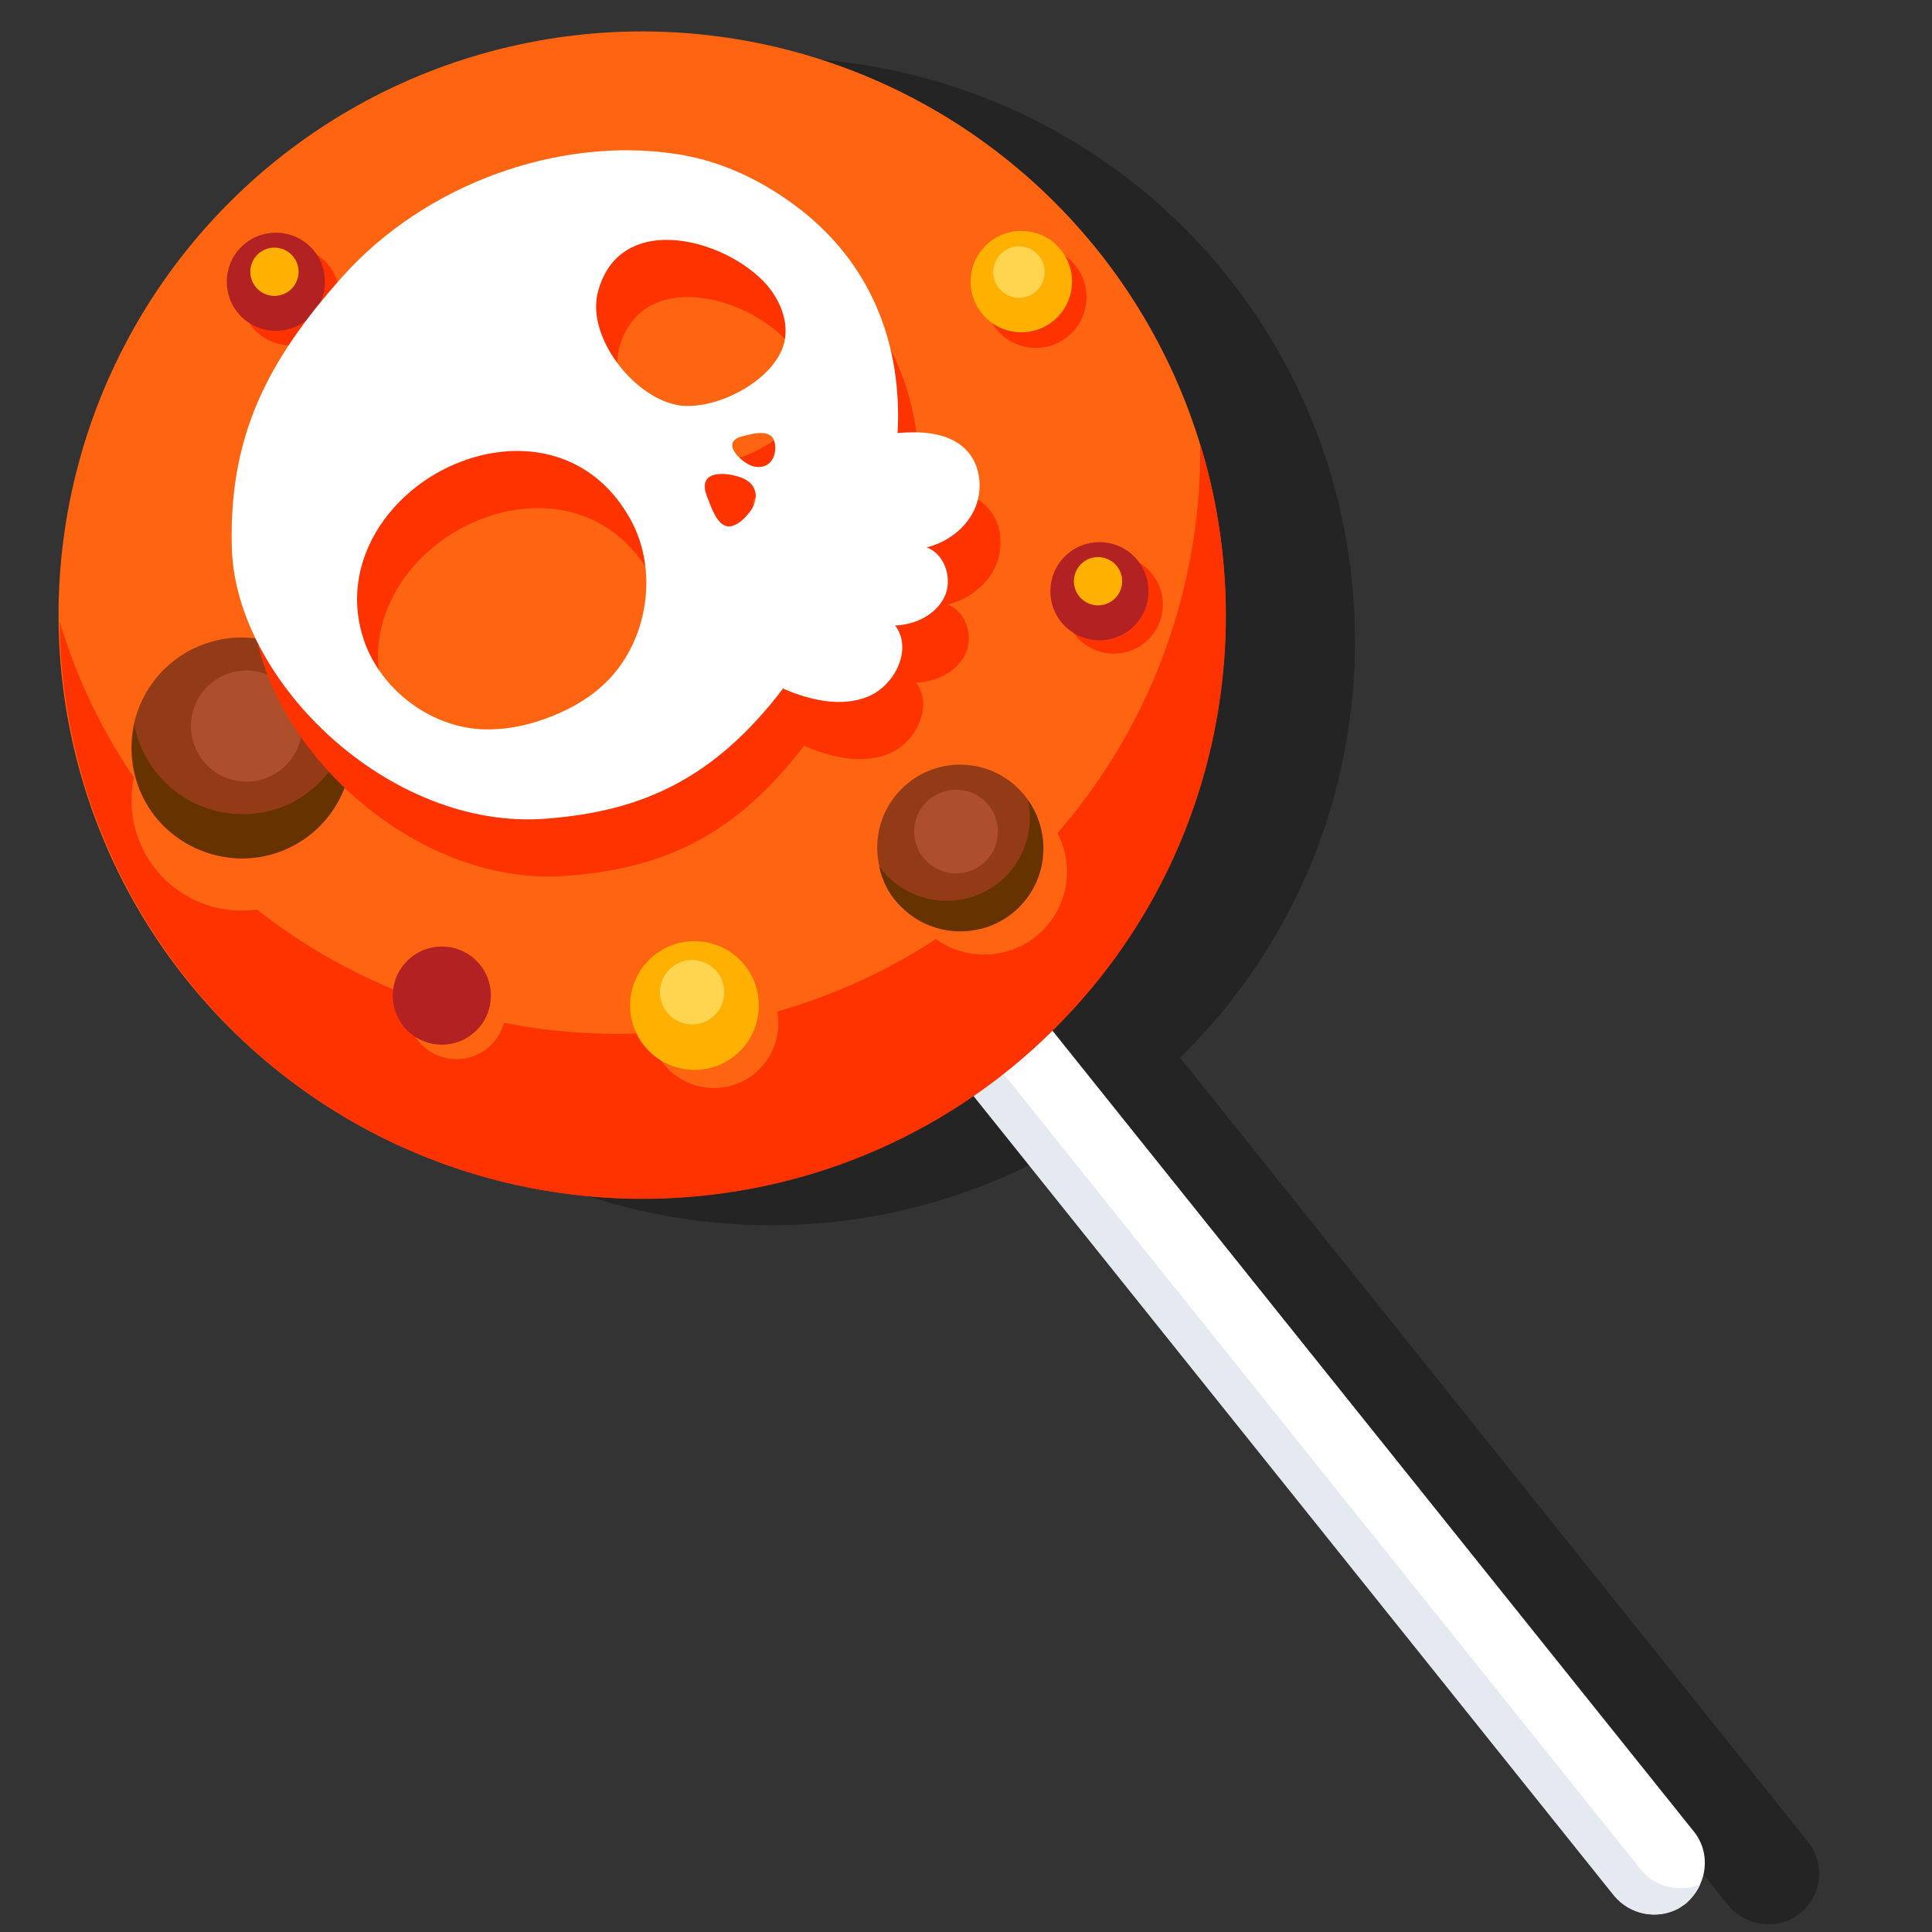
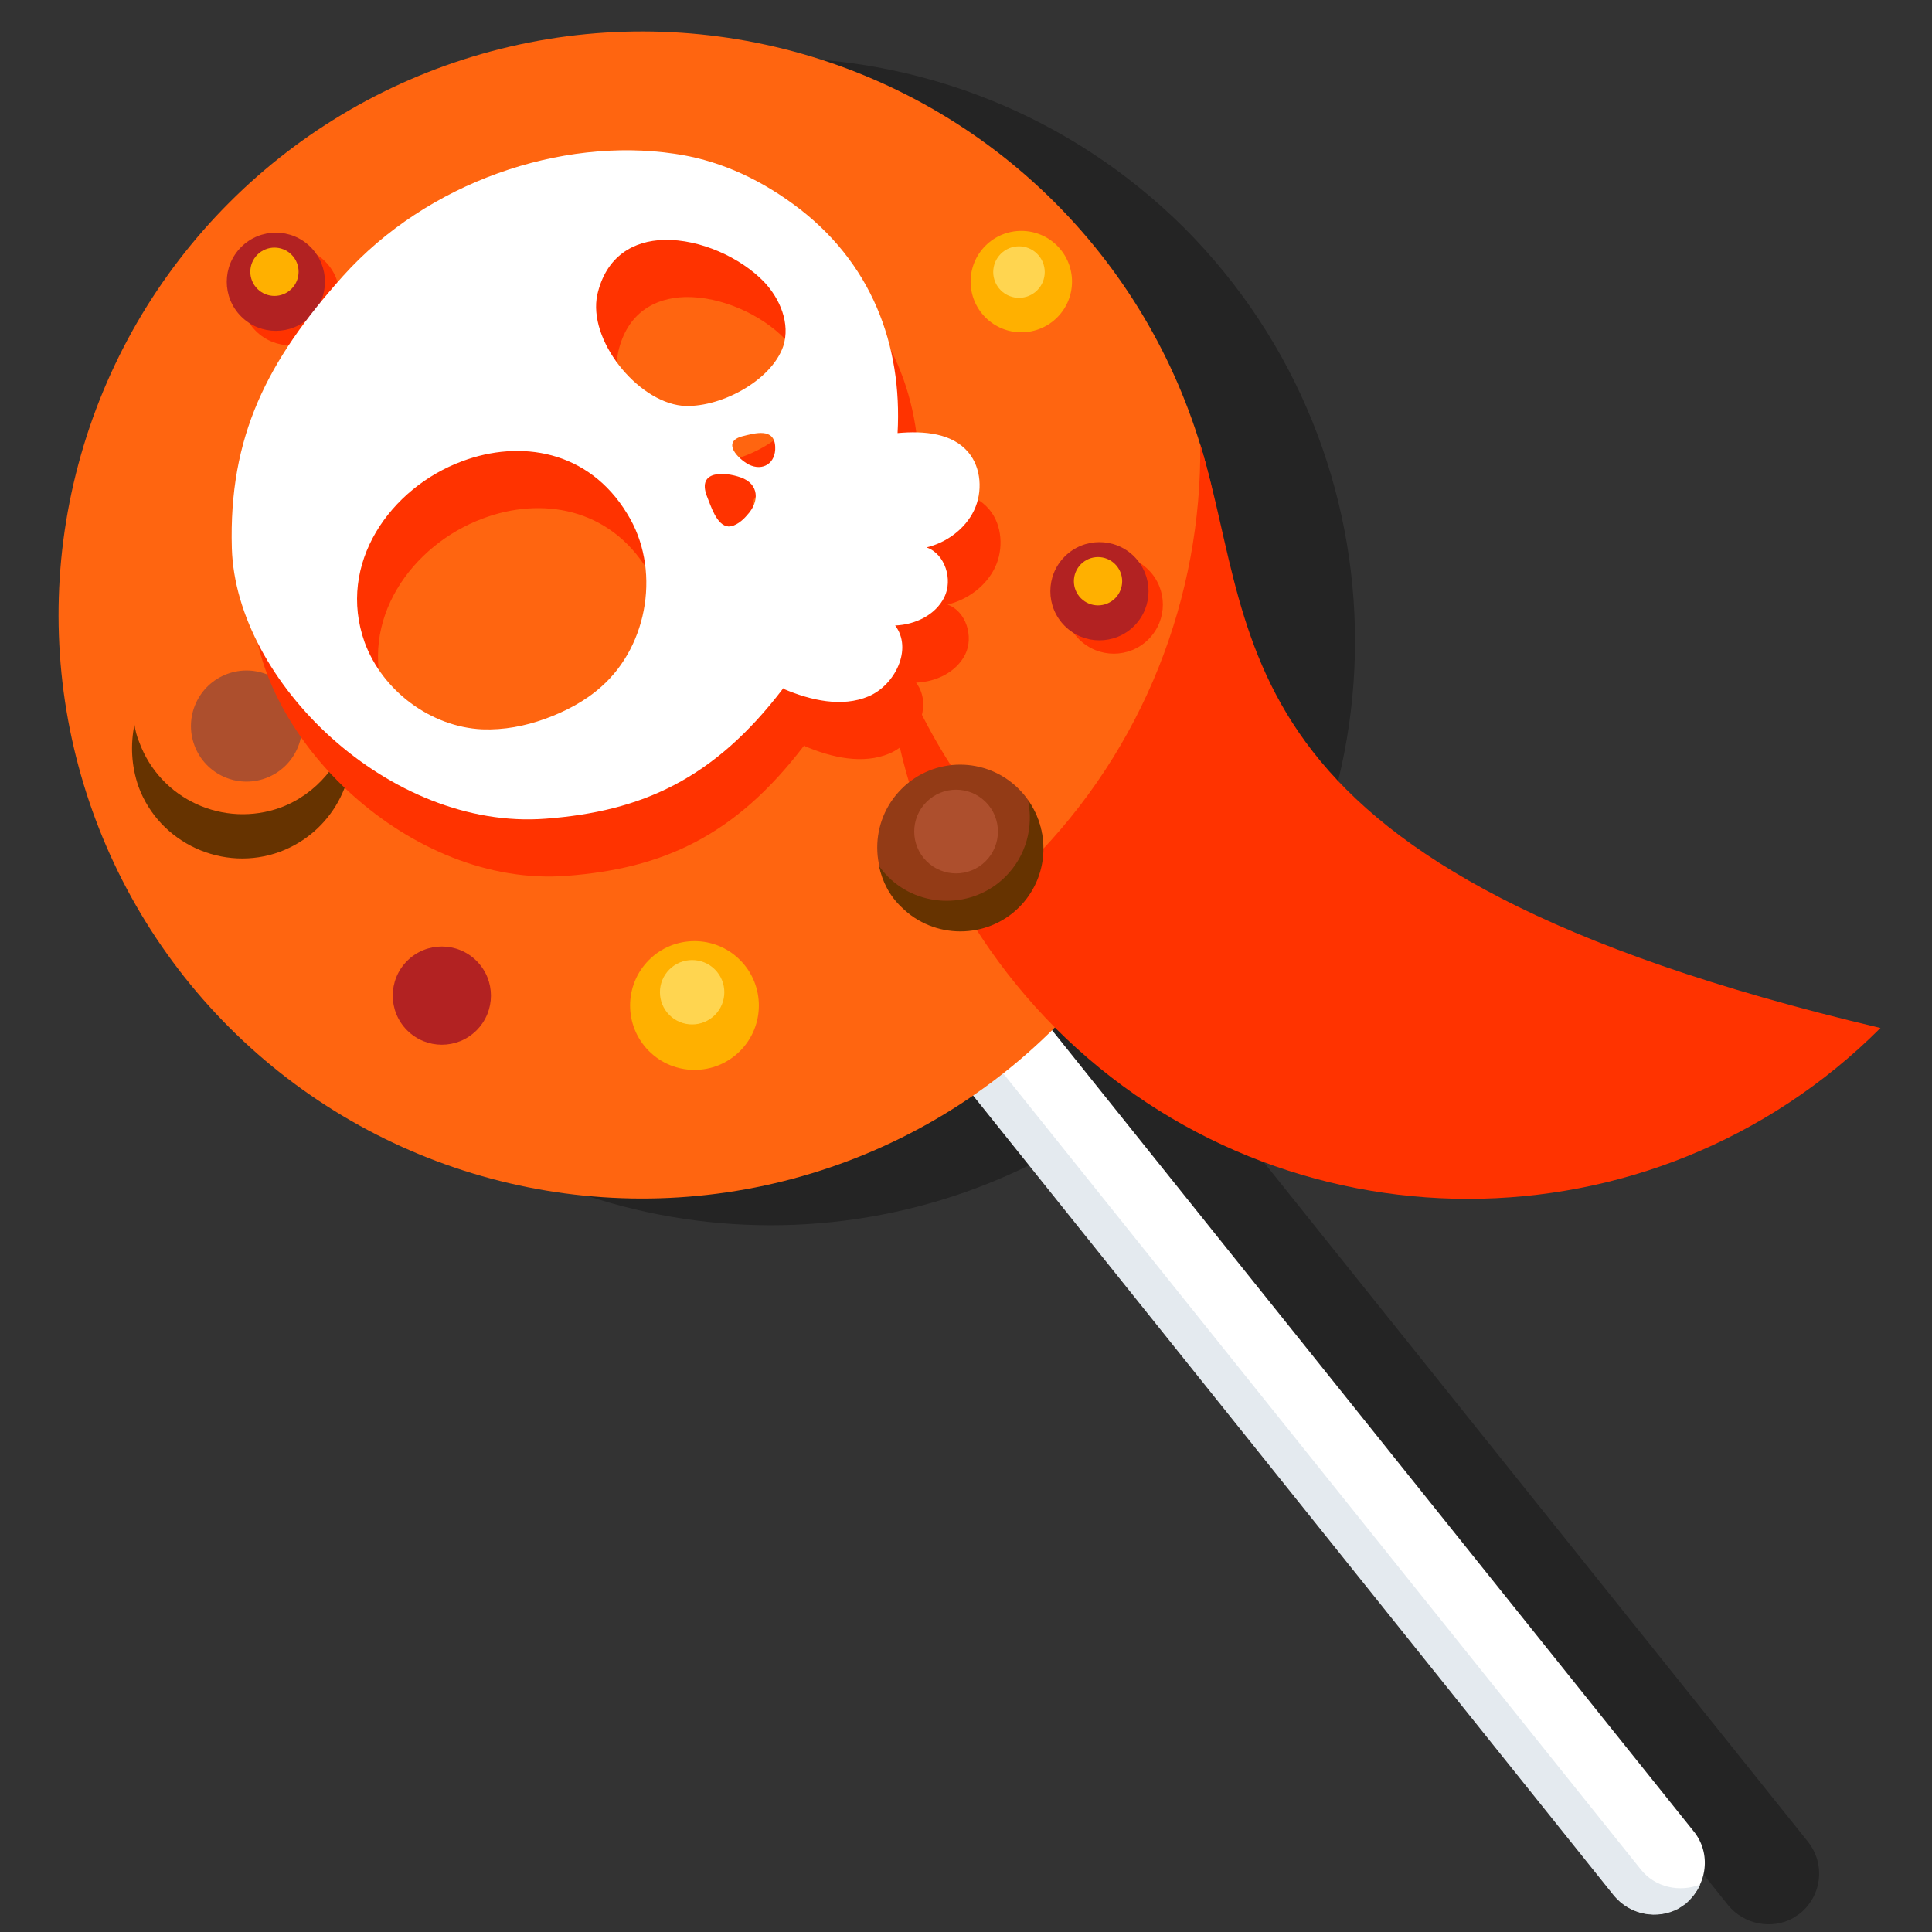
<svg xmlns="http://www.w3.org/2000/svg" version="1.1" id="Слой_1" x="0px" y="0px" viewBox="0 0 240 240" style="enable-background:new 0 0 240 240;" xml:space="preserve">
  <rect x="0" y="0" width="240" height="240" fill="#333333" stroke="none" />
  <style type="text/css">
	.st0{opacity:0.3;enable-background:new    ;}
	.st1{fill:#FFFFFF;}
	.st2{fill:#E4EAEF;}
	.st3{fill:#FF6510;}
	.st4{fill:#FF3300;}
	.st5{display:none;fill:#FF6510;}
	.st6{fill:#FFB000;}
	.st7{fill:#FFD550;}
	.st8{fill:#B22222;}
	.st9{fill:#933B16;}
	.st10{fill:#663300;}
	.st11{fill:#AD4F2D;}

</style>
  <g id="candy">
    <path class="st0" d="M44.5,28.4c-28.3,28.3-28.3,74.2,0,102.6c25.1,25.1,64.1,27.9,92.3,8.5l77.9,97.2c2,2.4,5.4,3,8,1.6   c0.3-0.2,0.6-0.4,0.9-0.6c2.7-2.2,3.2-6.1,1-8.9l-78-97.4c0.2-0.2,0.3-0.3,0.5-0.5c28.3-28.3,28.3-74.2,0-102.6   C118.7,0.1,72.8,0.1,44.5,28.4z" />
    <g id="XMLID_77_">
      <path id="XMLID_78_" class="st1" d="M208.5,237c-2.6,1.5-6,0.9-8-1.6l-88.9-111c-2.2-2.7-1.7-6.7,1-8.9c2.7-2.2,6.7-1.7,8.9,1    l88.9,111c2.2,2.7,1.7,6.7-1,8.9C209.1,236.7,208.8,236.9,208.5,237z" />
    </g>
    <path id="XMLID_643_" class="st2" d="M203.8,232.2l-88.9-111c-1.5-1.9-1.7-4.4-0.8-6.4c-0.5,0.2-1,0.5-1.5,0.8   c-2.7,2.2-3.2,6.1-1,8.9l88.9,111c2,2.4,5.4,3,8,1.6c0.3-0.2,0.6-0.4,0.9-0.6c0.8-0.7,1.4-1.5,1.8-2.4   C208.7,235.1,205.6,234.5,203.8,232.2z" />
    <ellipse id="XMLID_75_" transform="matrix(0.707 -0.707 0.707 0.707 -30.67 78.8)" class="st3" cx="79.8" cy="76.4" rx="72.5" ry="72.5" />
-     <path class="st4" d="M149.1,55.2c0.2,18.8-6.9,37.7-21.2,52c-28.3,28.3-74.2,28.3-102.5,0c-8.7-8.7-14.7-19-18-30   c0.2,18.3,7.3,36.5,21.2,50.5c28.3,28.3,74.2,28.3,102.5,0C150.7,108.1,156.7,80,149.1,55.2z" />
+     <path class="st4" d="M149.1,55.2c0.2,18.8-6.9,37.7-21.2,52c-8.7-8.7-14.7-19-18-30   c0.2,18.3,7.3,36.5,21.2,50.5c28.3,28.3,74.2,28.3,102.5,0C150.7,108.1,156.7,80,149.1,55.2z" />
    <path id="XMLID_74_" class="st5" d="M127.4,111.3c-28.3,28.3-74.2,28.3-102.6,0c-7.9-7.9-13.6-17.2-17.1-27.1   c1.7,15.9,8.6,31.3,20.8,43.4c28.3,28.3,74.2,28.3,102.6,0c20.4-20.4,26.1-50,17.1-75.5C150.5,73.3,143.5,95.2,127.4,111.3z" />
    <g id="XMLID_56_">
-       <ellipse id="XMLID_66_" transform="matrix(0.707 -0.707 0.707 0.707 11.588 101.825)" class="st4" cx="128.7" cy="36.9" rx="6.3" ry="6.3" />
      <ellipse id="XMLID_64_" transform="matrix(0.707 -0.707 0.707 0.707 12.408 99.954)" class="st6" cx="126.9" cy="35" rx="6.3" ry="6.3" />
      <ellipse id="XMLID_57_" transform="matrix(0.707 -0.707 0.707 0.707 13.179 99.407)" class="st7" cx="126.6" cy="33.8" rx="3.2" ry="3.2" />
    </g>
    <g id="XMLID_18_">
      <ellipse id="XMLID_26_" transform="matrix(0.707 -0.707 0.707 0.707 -63.957 99.947)" class="st3" cx="88.7" cy="127.2" rx="8" ry="8" />
      <ellipse id="XMLID_25_" transform="matrix(0.707 -0.707 0.707 0.707 -63.048 97.618)" class="st6" cx="86.3" cy="124.9" rx="8" ry="8" />
      <ellipse id="XMLID_23_" transform="matrix(0.707 -0.707 0.707 0.707 -61.996 96.888)" class="st7" cx="86" cy="123.3" rx="4" ry="4" />
    </g>
    <g id="XMLID_83_">
      <ellipse id="XMLID_91_" transform="matrix(0.707 -0.707 0.707 0.707 -15.451 36.306)" class="st4" cx="36.1" cy="36.8" rx="6.1" ry="6.1" />
      <ellipse id="XMLID_90_" transform="matrix(0.707 -0.707 0.707 0.707 -14.727 34.506)" class="st8" cx="34.3" cy="35" rx="6.1" ry="6.1" />
      <ellipse id="XMLID_88_" transform="matrix(0.707 -0.707 0.707 0.707 -13.912 33.972)" class="st6" cx="34.1" cy="33.8" rx="3" ry="3" />
    </g>
    <g id="XMLID_8_">
      <ellipse id="XMLID_12_" transform="matrix(0.707 -0.707 0.707 0.707 -12.588 119.855)" class="st4" cx="138.4" cy="75.1" rx="6.1" ry="6.1" />
      <ellipse id="XMLID_11_" transform="matrix(0.707 -0.707 0.707 0.707 -11.893 118.126)" class="st8" cx="136.6" cy="73.4" rx="6.1" ry="6.1" />
      <ellipse id="XMLID_9_" transform="matrix(0.707 -0.707 0.707 0.707 -11.079 117.591)" class="st6" cx="136.4" cy="72.2" rx="3" ry="3" />
    </g>
    <g id="XMLID_13_">
      <ellipse id="XMLID_17_" transform="matrix(0.707 -0.707 0.707 0.707 -72.107 76.837)" class="st3" cx="56.7" cy="125.5" rx="6.1" ry="6.1" />
      <ellipse id="XMLID_16_" transform="matrix(0.707 -0.707 0.707 0.707 -71.383 75.037)" class="st8" cx="54.9" cy="123.7" rx="6.1" ry="6.1" />
    </g>
    <g id="XMLID_37_">
-       <ellipse id="XMLID_44_" transform="matrix(0.707 -0.707 0.707 0.707 -40.784 118.183)" class="st3" cx="122.3" cy="108.3" rx="10.3" ry="10.3" />
      <ellipse id="XMLID_42_" transform="matrix(0.707 -0.707 0.707 0.707 -39.521 115.183)" class="st9" cx="119.3" cy="105.3" rx="10.3" ry="10.3" />
      <path id="XMLID_50_" class="st10" d="M124.9,108.9c-4,4-10.6,4-14.6,0c-0.4-0.4-0.8-0.9-1.1-1.3c0.4,1.9,1.3,3.7,2.8,5.1    c4,4,10.6,4,14.6,0c3.6-3.6,4-9.2,1.1-13.3C128.4,102.7,127.5,106.3,124.9,108.9z" />
      <ellipse id="XMLID_41_" transform="matrix(0.707 -0.707 0.707 0.707 -38.257 114.257)" class="st11" cx="118.8" cy="103.3" rx="5.2" ry="5.2" />
    </g>
    <g id="XMLID_1_">
      <ellipse id="XMLID_7_" transform="matrix(0.937 -0.35 0.35 0.937 -32.865 16.777)" class="st3" cx="30" cy="99.4" rx="13.7" ry="13.7" />
-       <ellipse id="XMLID_6_" transform="matrix(0.937 -0.35 0.35 0.937 -30.608 16.349)" class="st9" cx="30" cy="92.9" rx="13.7" ry="13.7" />
      <path id="XMLID_5_" class="st10" d="M34.9,100.3c-7.1,2.6-15-1-17.6-8.1c-0.3-0.7-0.5-1.5-0.6-2.2c-0.5,2.5-0.4,5.1,0.5,7.7    c2.6,7.1,10.6,10.7,17.6,8.1c6.4-2.4,9.9-9,8.7-15.4C42.5,94.7,39.4,98.6,34.9,100.3z" />
      <ellipse id="XMLID_4_" transform="matrix(0.937 -0.35 0.35 0.937 -29.619 16.385)" class="st11" cx="30.6" cy="90.2" rx="6.9" ry="6.9" />
    </g>
    <path class="st4" d="M122.9,63.3c-2-2.4-5.5-2.7-8.8-2.4c0.6-10.9-3.2-21.3-12.9-28.4c-4.9-3.6-9.9-5.6-14.8-6.3   c-14.1-2.1-30.7,3.5-41.2,15.2C35.8,51.9,31,61.3,31.4,75.2c0.5,16.6,19.6,35.1,39,33.6c11.9-0.9,20.9-4.9,29.5-16.2   c0,0,0.1,0,0.1,0.1c3.3,1.4,7.2,2.3,10.5,0.9c3.3-1.4,5.5-5.9,3.3-8.8c2.5-0.1,5-1.3,6.1-3.5c1.1-2.2,0.1-5.4-2.2-6.2   c2.5-0.6,4.8-2.3,5.9-4.6C124.7,68.2,124.5,65.2,122.9,63.3z M77.3,92.4c-2,1.8-4.5,3.1-7,4c-2.5,0.9-5.1,1.4-7.8,1.3   c-6.4-0.3-12.4-4.8-14.6-10.8c-3.5-9.8,3.2-19.2,12.1-22.5c7.2-2.7,15.7-1.4,20.5,6.5C84.7,77.6,83.2,87.2,77.3,92.4z M95.4,71.1   c-0.5,0.6-1.4,1.4-2.3,1.4c-1.5-0.1-2.2-2.6-2.7-3.8c-1.2-3.2,2.2-3,4.2-2.3C96.9,67.2,97,69.4,95.4,71.1z M95.6,64.8   c-1.3-0.7-3.4-2.8-0.8-3.5c1.6-0.4,4-1.1,4.1,1.3C99,64.6,97.4,65.7,95.6,64.8z M99.9,50.1c-1.5,4.4-8.1,7.8-12.6,7.4   c-5.6-0.6-11.7-8.2-10.5-13.8c1.1-4.8,4.5-6.7,8.3-6.8c4.5-0.1,9.5,2.2,12.4,5.2C99.5,44.2,100.8,47.3,99.9,50.1z" />
    <path class="st1" d="M120.3,56.2c-2-2.4-5.5-2.7-8.8-2.4c0.6-10.9-3.2-21.3-12.9-28.4c-4.9-3.6-9.9-5.6-14.8-6.3   C69.7,17,53.1,22.6,42.6,34.3c-9.4,10.5-14.2,19.9-13.8,33.8c0.5,16.6,19.6,35.1,39,33.6c11.9-0.9,20.9-4.9,29.5-16.2   c0,0,0.1,0,0.1,0.1c3.3,1.4,7.2,2.3,10.5,0.9c3.3-1.4,5.5-5.9,3.3-8.8c2.5-0.1,5-1.3,6.1-3.5c1.1-2.2,0.1-5.4-2.2-6.2   c2.5-0.6,4.8-2.3,5.9-4.6C122.1,61.1,121.9,58.1,120.3,56.2z M74.7,85.3c-2,1.8-4.5,3.1-7,4c-2.5,0.9-5.1,1.4-7.8,1.3   c-6.4-0.3-12.4-4.8-14.6-10.8c-3.5-9.8,3.2-19.2,12.1-22.5c7.2-2.7,15.7-1.4,20.5,6.5C82.1,70.5,80.6,80.1,74.7,85.3z M92.8,64   c-0.5,0.6-1.4,1.4-2.3,1.4c-1.5-0.1-2.2-2.6-2.7-3.8c-1.2-3.2,2.2-3,4.2-2.3C94.3,60.1,94.4,62.3,92.8,64z M93,57.7   c-1.3-0.7-3.4-2.8-0.8-3.5c1.6-0.4,4-1.1,4.1,1.3C96.4,57.5,94.8,58.6,93,57.7z M97.3,43c-1.5,4.4-8.1,7.8-12.6,7.4   c-5.6-0.6-11.7-8.2-10.5-13.8c1.1-4.8,4.5-6.7,8.3-6.8C87,29.7,92,32,94.9,35C96.9,37.1,98.2,40.2,97.3,43z" />
  </g>
</svg>